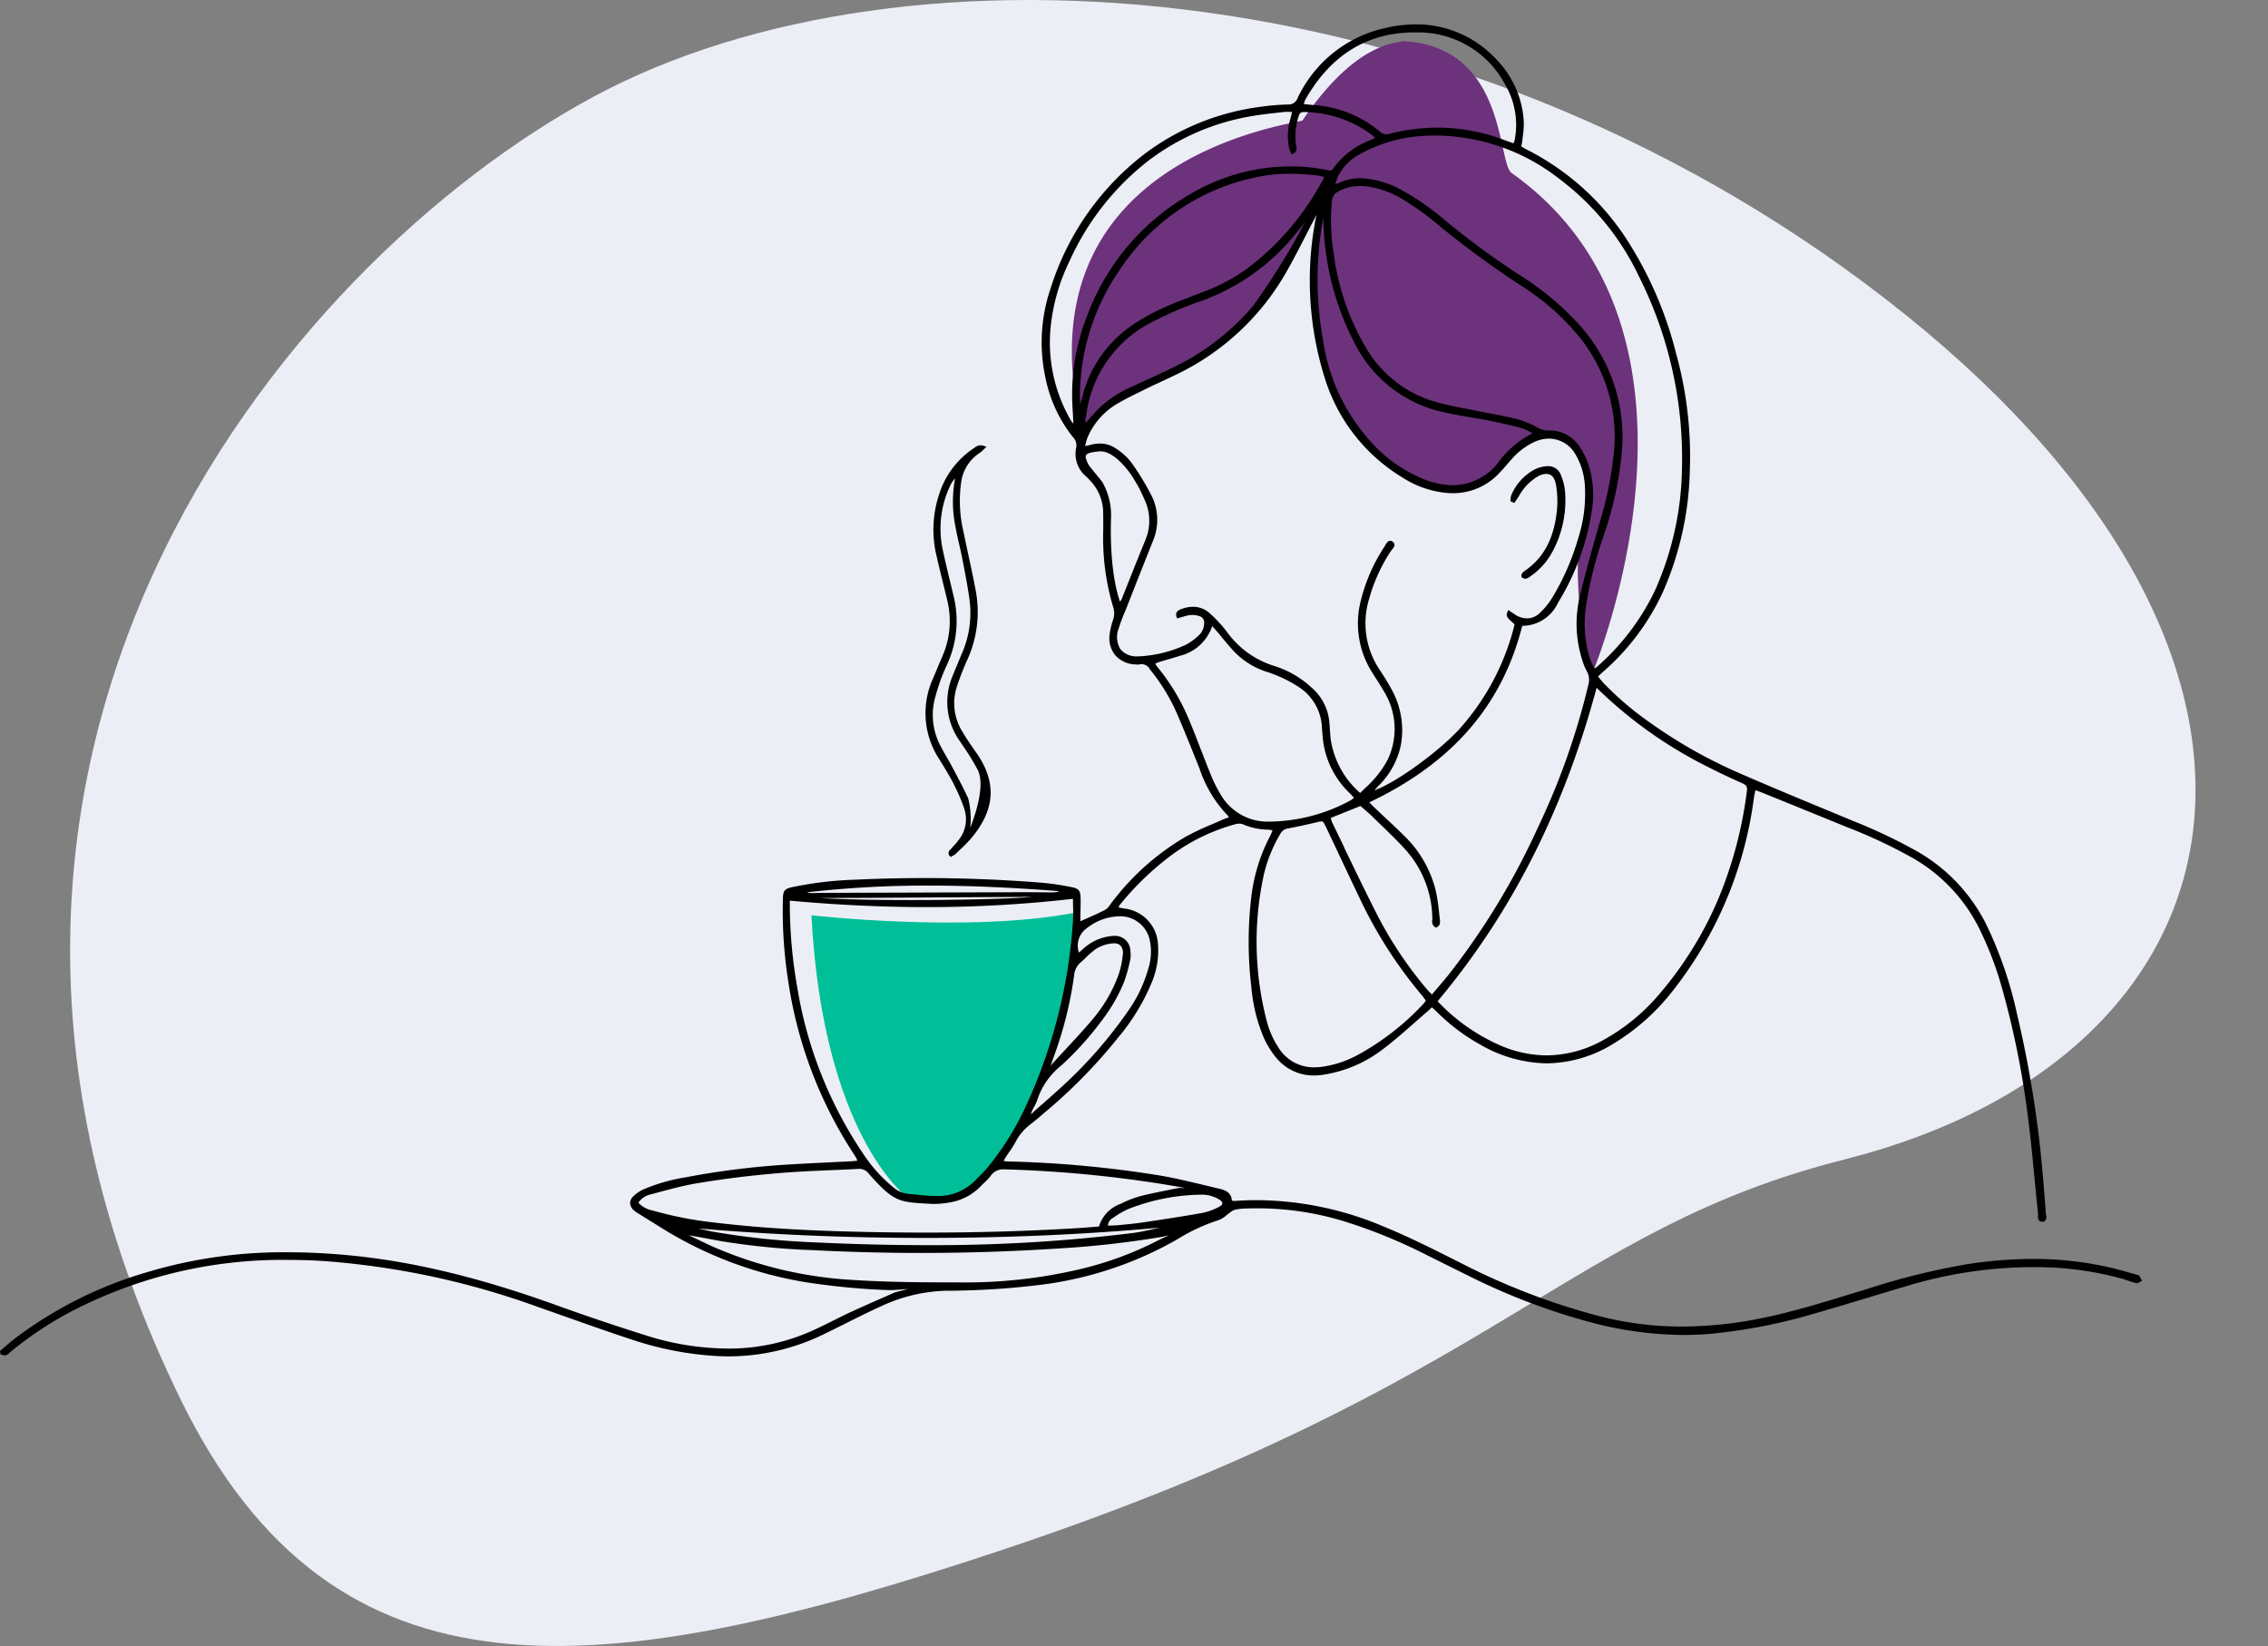
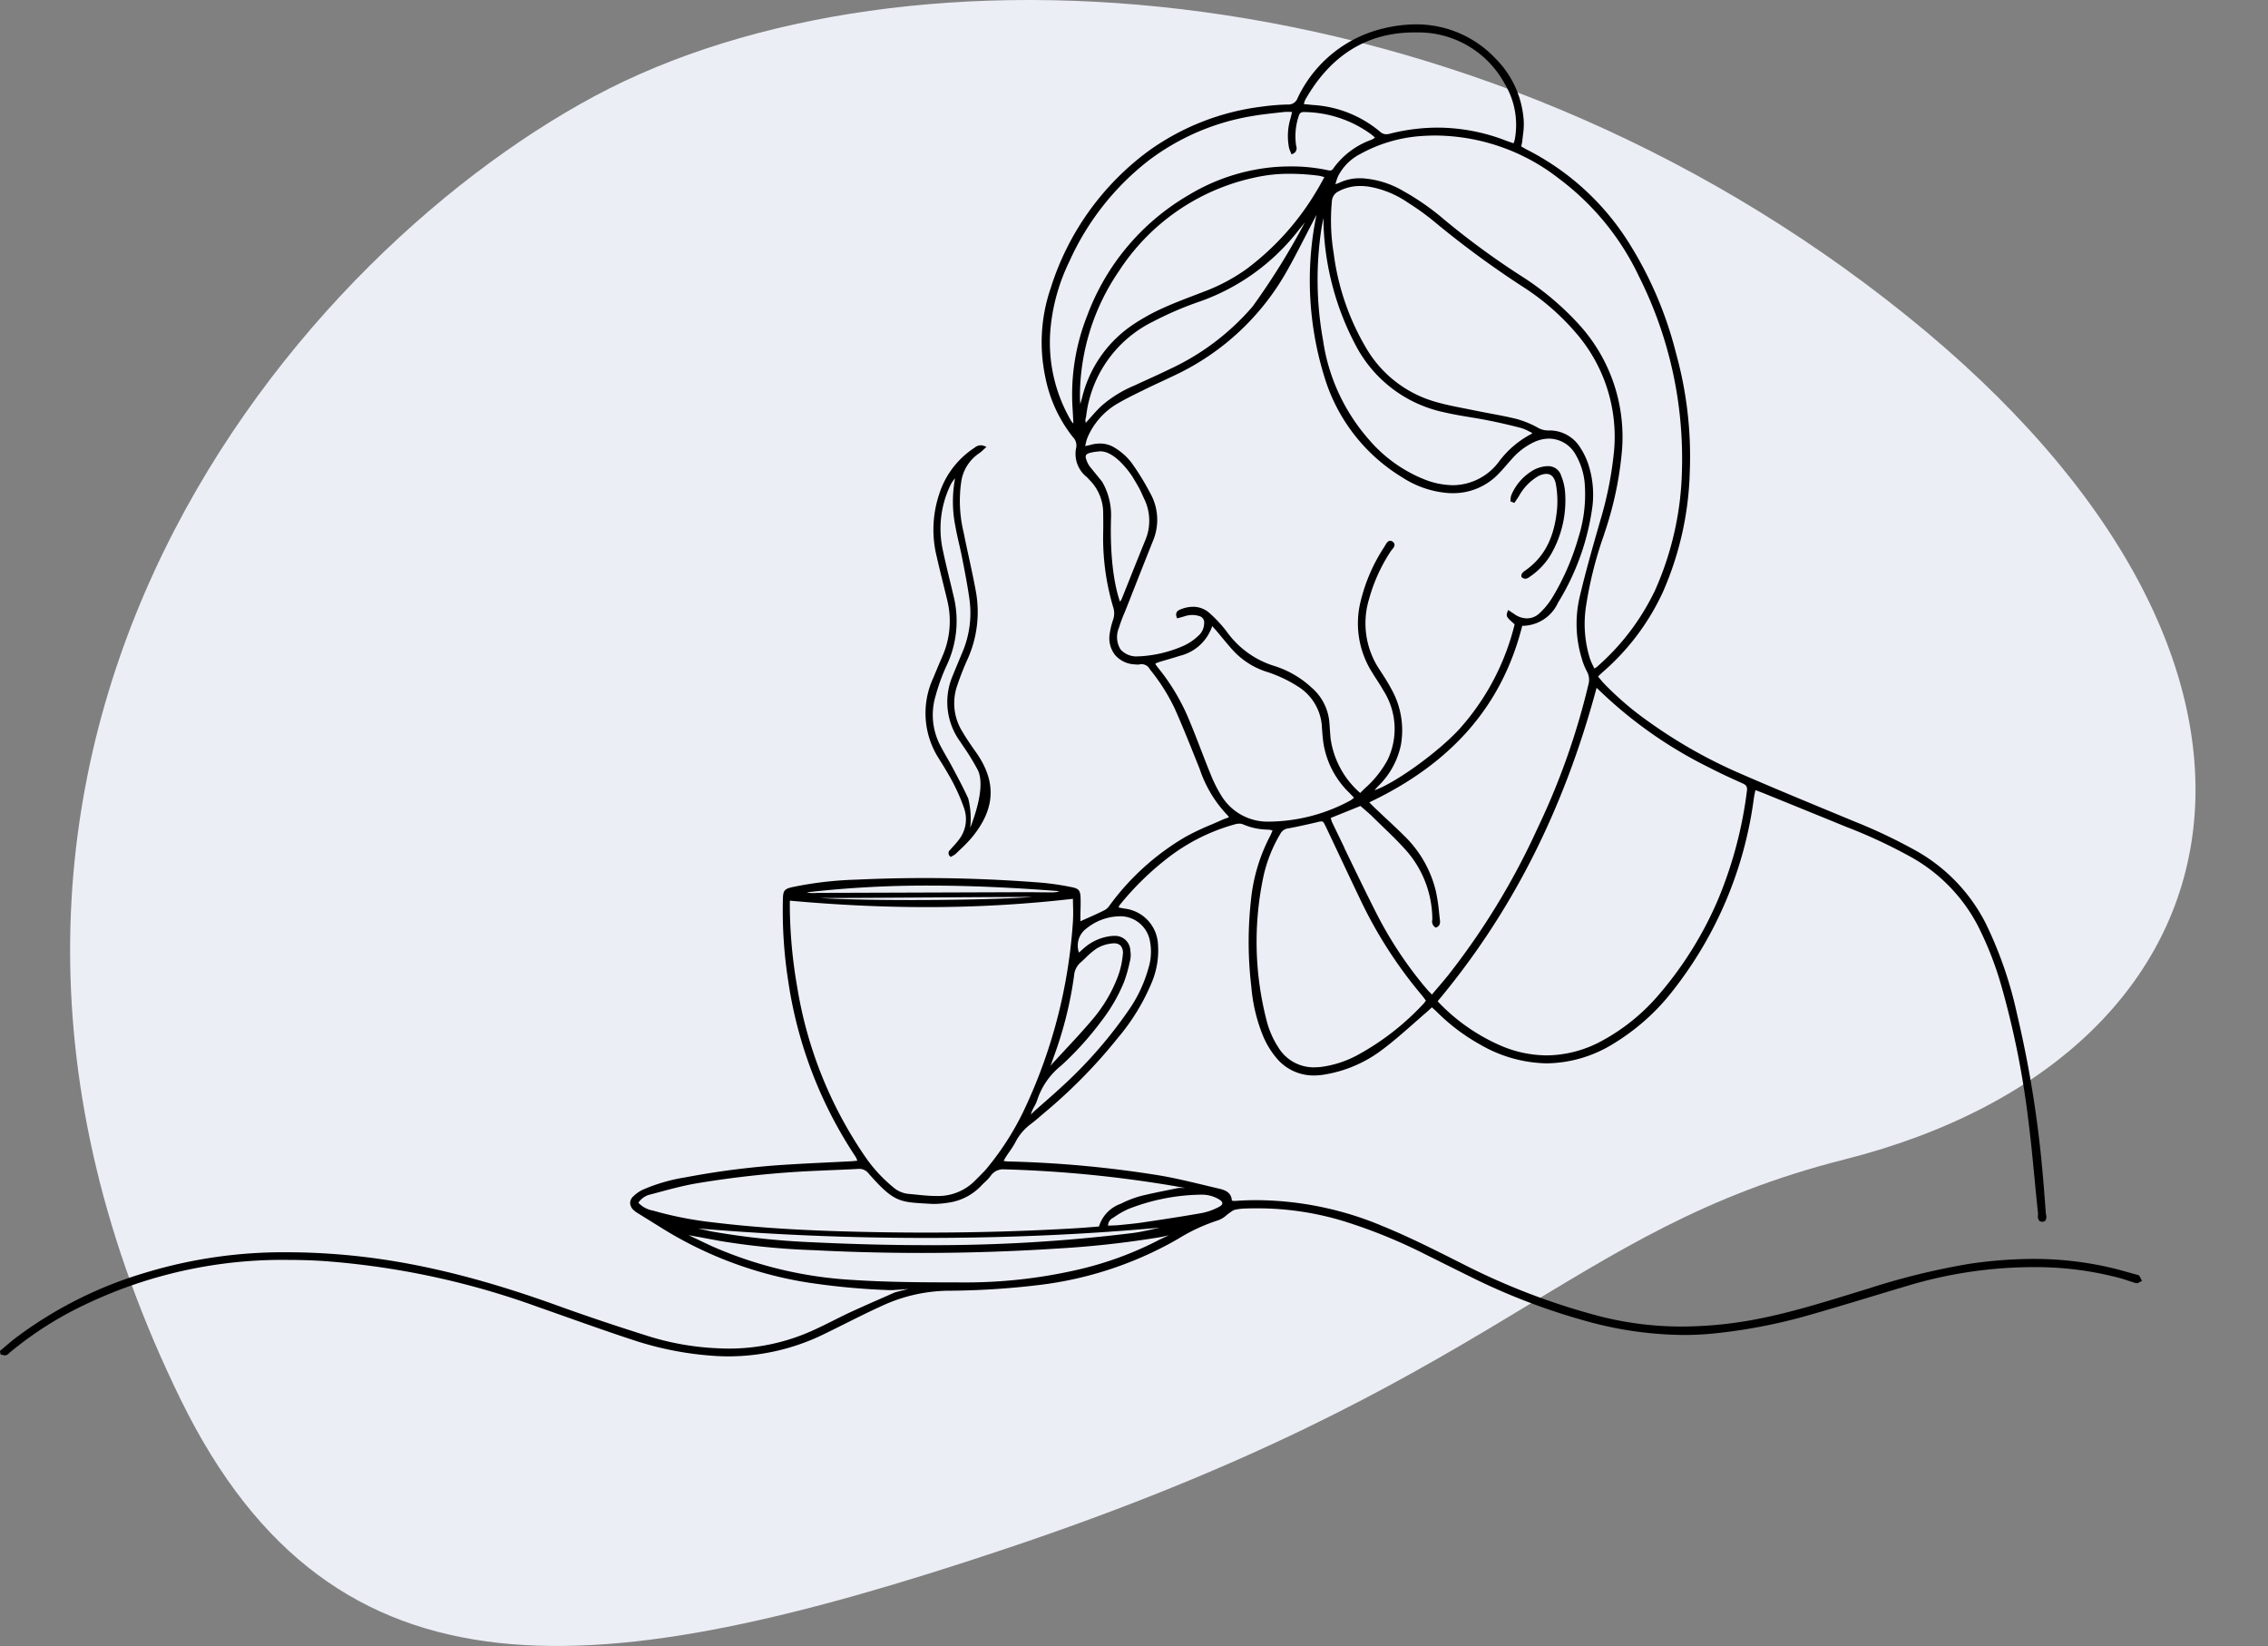
<svg xmlns="http://www.w3.org/2000/svg" width="258.774" height="187.765" viewBox="0 0 258.774 187.765">
  <rect x="0" y="0" width="258.774" height="187.765" fill="#808080" stroke="none" />
  <g id="Group_277" data-name="Group 277" transform="translate(-523.001 -2213.594)">
    <path id="Path_346" data-name="Path 346" d="M157.493,159.71c17.541,35.766,47.809,32.406,93.774,17.067,56.954-19.006,63.94-36.4,96.037-44.518,47.335-11.979,56.477-56.585,6.942-96.371S240.146-8.07,204.677,10.969,121.863,87.057,157.493,159.71" transform="translate(386.154 2213.598)" fill="#eceef6" />
    <g id="Group_250" data-name="Group 250" transform="translate(11.002 -36)">
      <rect id="Rectangle_351" data-name="Rectangle 351" width="242.505" height="187.765" transform="translate(528.268 2249.595)" fill="none" />
-       <path id="Path_347" data-name="Path 347" d="M1090.22,87.016s.3-3.554,10.354-7.488a31.318,31.318,0,0,0,13.548-14.087,42.535,42.535,0,0,0,2.652-4.918l.584-.92v.626s-1.612,10.067-.584,13.081c.171,2.126.362,3.585.362,3.585s1.015,9.447,11.549,15.543c1.421.512,1.777.321,1.777.321s4,.46,5.79-1.174c1.459-1.412,4.727-5.283,6.79-4.839.714-.048,4.815.636,4.712,5.727a37,37,0,0,1-.952,6.536s-.832,3.078.742,13.612a9.926,9.926,0,0,1,.712,1.227s16.382-38.88-9.241-57.049c-1.636-1.226-.558-14.393-12.329-15.028-.793.254-5.415.032-11.512,9.043-.894.444-33.276,4.188-24.954,36.2" transform="translate(-454.559 2212.516)" fill="#6d327c" />
-       <path id="Path_348" data-name="Path 348" d="M824.267,926.958s18.085,2.079,30.269-.332c-.169,4.907-.663,6.134-.663,6.134l-.9,4.7-1.523,5.415-1.692,4.78-2.369,4.611-2.792,3.807-2.327,2.369-1.819.846-2.418.236-2.87-.436s-9.561-6.941-10.893-32.127" transform="translate(-219.689 1427.044)" fill="#00bf98" />
      <path id="Path_349" data-name="Path 349" d="M244.347,167.931c-.024-.044-.048-.089-.071-.134a2.337,2.337,0,0,0-.2-.345.38.38,0,0,0-.244-.115l-.063-.014q-.432-.118-.862-.24c-.645-.181-1.312-.369-1.976-.527a38.649,38.649,0,0,0-8.967-1.023,50.052,50.052,0,0,0-7.435.587,81.009,81.009,0,0,0-11.41,2.816q-.963.292-1.925.588c-3.351,1.028-6.817,2.091-10.322,2.793a45.839,45.839,0,0,1-8.949.929,37.726,37.726,0,0,1-9.349-1.16,77.452,77.452,0,0,1-15.661-5.969l-.641-.322c-2.736-1.375-5.565-2.8-8.454-3.979a37.52,37.52,0,0,0-14.415-2.988c-.829,0-1.669.031-2.5.091h-.043a1.706,1.706,0,0,1-.225-.022l-.085-.011c-.042-.912-.732-1.2-1.408-1.357-.546-.128-1.092-.259-1.638-.391-1.677-.4-3.411-.823-5.139-1.117a126.634,126.634,0,0,0-17.369-1.606,3.24,3.24,0,0,1-.389-.046l-.1-.016.069-.12c.092-.16.164-.286.244-.41.116-.18.241-.36.362-.534a10.136,10.136,0,0,0,.7-1.118,5.889,5.889,0,0,1,1.743-2.033c.393-.3.773-.623,1.14-.939l.3-.26a59.584,59.584,0,0,0,8.49-8.631,24.12,24.12,0,0,0,3.821-6.224,9.492,9.492,0,0,0,.745-4.487,4.318,4.318,0,0,0-3.823-4.03c-.171-.027-.343-.062-.509-.095l-.137-.027c0-.011,0-.021,0-.031a.555.555,0,0,1,0-.071,1.466,1.466,0,0,1,.18-.275,32.955,32.955,0,0,1,5.242-5.147,22.078,22.078,0,0,1,7.849-3.971,1.956,1.956,0,0,1,.482-.071,1.16,1.16,0,0,1,.474.1,7.348,7.348,0,0,0,2.813.583,2.011,2.011,0,0,1,.383.063l.119.026-.068.167a4.87,4.87,0,0,1-.215.479,20.152,20.152,0,0,0-2.2,7.508,43.194,43.194,0,0,0,.066,9.705,18.822,18.822,0,0,0,1.389,5.718,9.812,9.812,0,0,0,1.452,2.359,5.492,5.492,0,0,0,4.311,2.019,6.912,6.912,0,0,0,.98-.072,14.868,14.868,0,0,0,6.866-2.916c1.214-.912,2.373-1.934,3.5-2.923.477-.421.971-.856,1.461-1.276.163-.14.317-.284.48-.437l.157-.147.179.158c.151.133.282.248.4.369a22.331,22.331,0,0,0,4.99,3.75,15.585,15.585,0,0,0,7.548,2.11,14.745,14.745,0,0,0,7.611-2.249A24.967,24.967,0,0,0,190.817,135,44.975,44.975,0,0,0,200.109,113c.031-.221.077-.436.129-.685.018-.083.036-.169.054-.259l.294.11c.251.093.468.173.681.26l2.111.857c2.335.948,4.749,1.928,7.12,2.9l.114.047a58.473,58.473,0,0,1,7.682,3.6,19.062,19.062,0,0,1,7.452,7.846,38.665,38.665,0,0,1,2.625,6.775,99.5,99.5,0,0,1,3.033,15.058c.3,2.314.525,4.677.744,6.962.121,1.256.245,2.554.38,3.83a1.872,1.872,0,0,1,0,.233.861.861,0,0,0,.137.632.45.45,0,0,0,.337.124c.024,0,.05,0,.078,0a.423.423,0,0,0,.311-.152.875.875,0,0,0,.055-.663c-.012-.073-.023-.142-.027-.2-.114-1.574-.24-3.266-.4-4.969a125.676,125.676,0,0,0-2.867-17.65,45.754,45.754,0,0,0-3.6-10.432,19.8,19.8,0,0,0-7.714-8.129,60.877,60.877,0,0,0-7.315-3.49l-2.47-1.023c-3.555-1.471-7.232-2.993-10.816-4.56a56.078,56.078,0,0,1-10.021-5.7,35.2,35.2,0,0,1-5.255-4.484c-.157-.167-.3-.348-.458-.54l-.169-.209.157-.149c.145-.138.269-.256.4-.371a27.017,27.017,0,0,0,6.861-9.155A36.32,36.32,0,0,0,192.8,75.731a43.977,43.977,0,0,0-1.567-13.508,43.618,43.618,0,0,0-5.61-12.963,29.473,29.473,0,0,0-11.422-10.275c-.153-.076-.3-.167-.461-.262l-.172-.1c.012-.057.025-.112.037-.166a3.815,3.815,0,0,0,.089-.487c.019-.2.045-.415.07-.618a8.342,8.342,0,0,0,.093-1.609,11.032,11.032,0,0,0-3.219-7.142,12.4,12.4,0,0,0-9.078-3.9,15.718,15.718,0,0,0-3.47.407,14.51,14.51,0,0,0-10.035,8,1.1,1.1,0,0,1-1.106.736,25.209,25.209,0,0,0-3.025.249,27.955,27.955,0,0,0-12.918,5.08,30.933,30.933,0,0,0-11.118,15.6,19.056,19.056,0,0,0-.621,10.158,15.9,15.9,0,0,0,3.151,6.855,1.334,1.334,0,0,1,.377,1.184,3.368,3.368,0,0,0,1.2,3.369,2.093,2.093,0,0,1,.173.178c.042.047.084.094.129.139a5.343,5.343,0,0,1,1.574,3.853c.01.717.017,1.42,0,2.133a27.7,27.7,0,0,0,1.144,8.554,2.227,2.227,0,0,1-.007,1.408,8.519,8.519,0,0,0-.4,1.661,3.083,3.083,0,0,0,.62,2.374,3.123,3.123,0,0,0,2.242,1.072l.075.006c.087.007.177.015.267.015a1.116,1.116,0,0,0,.221-.02,1.046,1.046,0,0,1,1.16.557,22.074,22.074,0,0,1,2.839,4.477c.872,1.956,1.682,3.981,2.465,5.939l.384.959a14.081,14.081,0,0,0,3.28,5.388.435.435,0,0,1,.026.1l.008.036-.182.063c-.2.068-.385.132-.569.215-.414.188-.84.371-1.252.548a28.991,28.991,0,0,0-2.945,1.4,28.643,28.643,0,0,0-8.469,7.577c-.041.053-.083.109-.124.166a1.858,1.858,0,0,1-.554.572c-.668.344-1.358.651-2.089.976-.242.107-.488.217-.739.33v-.092c0-.182,0-.353,0-.524,0-.219.008-.439.013-.658.011-.456.023-.928.007-1.393-.026-.787-.165-1.058-.982-1.217a30.91,30.91,0,0,0-3.44-.514c-4.455-.353-8.958-.532-13.383-.532-2.592,0-5.216.062-7.8.183a41.418,41.418,0,0,0-7.259.846c-.933.212-1.078.393-1.1,1.38a51.967,51.967,0,0,0,.605,9.332,49.113,49.113,0,0,0,7.647,19.993,2.453,2.453,0,0,1,.195.389l.052.119-.188.02c-.2.021-.369.039-.537.048q-1.212.063-2.425.12c-1.565.075-3.184.153-4.775.254a91.484,91.484,0,0,0-11.662,1.453,19.994,19.994,0,0,0-4.888,1.411,4.021,4.021,0,0,0-1.112.778,1.048,1.048,0,0,0-.344.754,1.157,1.157,0,0,0,.414.811,3.143,3.143,0,0,0,.521.375l.075.047q.613.383,1.228.762.558.345,1.116.693a44.74,44.74,0,0,0,16.647,6.33,80.612,80.612,0,0,0,9.663.912h.037c.253,0,1.2-.067,2.045-.132-.734.177-1.494.366-1.59.409q-.828.369-1.658.732c-1.11.488-2.258.993-3.377,1.512-.654.3-1.309.632-1.942.949-.775.388-1.576.789-2.379,1.147a23.187,23.187,0,0,1-9.481,2.05c-.4,0-.808-.011-1.211-.032a30.88,30.88,0,0,1-7.68-1.279c-3.789-1.185-7.263-2.35-10.623-3.561C54.26,167.472,46.235,165.6,38.455,165c-1.924-.15-3.82-.226-5.633-.226a54.142,54.142,0,0,0-16.163,2.308,46.64,46.64,0,0,0-14.907,7.487c-.4.308-.794.643-1.172.966-.177.152-.354.3-.533.453L0,176.024l.062.408.079.015c.048.009.1.023.145.036a1.075,1.075,0,0,0,.286.053.426.426,0,0,0,.113-.014.914.914,0,0,0,.363-.245c.034-.032.068-.064.1-.093a40.53,40.53,0,0,1,8.513-5.42,52.188,52.188,0,0,1,23.223-5.118c1.247,0,2.529.038,3.811.112a90.913,90.913,0,0,1,24.778,5.288c1.084.378,2.184.767,3.248,1.144,2.484.879,5.052,1.788,7.6,2.62a37.12,37.12,0,0,0,9.445,1.8c.463.026.932.039,1.391.039a24.862,24.862,0,0,0,10.908-2.561c.792-.384,1.593-.784,2.368-1.171,1.365-.682,2.776-1.387,4.187-2.026a18.494,18.494,0,0,1,7.354-1.728,90.6,90.6,0,0,0,10.665-.666,41.71,41.71,0,0,0,15.032-4.833q.366-.2.729-.411a20.7,20.7,0,0,1,4.6-2.132,2.719,2.719,0,0,0,.923-.563c.135-.109.274-.221.414-.314l.115-.079a1.394,1.394,0,0,1,.436-.236,5.871,5.871,0,0,1,1.123-.143c.451-.016.906-.025,1.353-.025a33.791,33.791,0,0,1,9.945,1.464,60.315,60.315,0,0,1,9.051,3.651l1.728.861c1.157.577,2.352,1.174,3.533,1.753a73.454,73.454,0,0,0,13.544,5.184,42.314,42.314,0,0,0,10.94,1.535c1.1,0,2.209-.053,3.286-.156a62.393,62.393,0,0,0,11.105-2.136c2.333-.666,4.7-1.379,6.979-2.069,1.373-.415,2.792-.843,4.19-1.257a50.3,50.3,0,0,1,13.111-2.107c.379-.009.759-.013,1.13-.013a37.24,37.24,0,0,1,10.115,1.289c.259.072.52.161.772.246.3.1.612.208.926.288a.284.284,0,0,0,.071.009.761.761,0,0,0,.349-.131,1.507,1.507,0,0,1,.152-.079l.115-.048ZM127.871,126.445a3.438,3.438,0,0,1,3.3,2.66,6.341,6.341,0,0,1-.143,3.283,15.658,15.658,0,0,1-2.1,4.55,50.934,50.934,0,0,1-7.916,9.076c-.758.7-1.547,1.388-2.309,2.056l-.55.482c-.067.059-.291.275-.553.529a.333.333,0,0,0,.035-.084c.014-.04.028-.081.041-.121a3.055,3.055,0,0,1,.115-.307c.063-.136.136-.272.207-.4a4.232,4.232,0,0,0,.365-.818,8.362,8.362,0,0,1,2.719-3.876,35.863,35.863,0,0,0,4.652-5.164,19.023,19.023,0,0,0,2.5-4.329,16.145,16.145,0,0,0,.653-2.265l.073-.307a2.879,2.879,0,0,0,.011-1.013,1.739,1.739,0,0,0-1.842-1.715c-.1,0-.2.005-.307.015a5.672,5.672,0,0,0-3.249,1.476c-.132.115-.264.232-.4.353l-.067.06a2.414,2.414,0,0,1,.888-2.772,6.156,6.156,0,0,1,3.712-1.365l.167,0m-4.622,5.305c.209-.183.414-.378.612-.567a9.165,9.165,0,0,1,1.234-1.048,4.194,4.194,0,0,1,1.691-.584,2.278,2.278,0,0,1,.312-.023,1,1,0,0,1,.772.28,1.285,1.285,0,0,1,.238,1.006,9.554,9.554,0,0,1-.58,2.545,16.645,16.645,0,0,1-2.813,4.772c-1.051,1.253-2.186,2.472-3.284,3.65-.449.482-.913.98-1.365,1.474-.015.016-.1.126-.216.284a.684.684,0,0,0,.044-.117l.124-.352c.092-.261.185-.523.28-.784a44.126,44.126,0,0,0,2.249-9.056,2.2,2.2,0,0,1,.7-1.48m-.842-4.536A59.327,59.327,0,0,1,117.1,148a31.972,31.972,0,0,1-4.555,7.261c-.267.311-.565.608-.853.895-.147.147-.295.293-.439.443a5.933,5.933,0,0,1-4.511,1.751l-.176,0c-.663-.012-1.339-.081-1.992-.148-.3-.031-.616-.063-.925-.089a3.088,3.088,0,0,1-1.708-.735,16.809,16.809,0,0,1-3.222-3.5,47.572,47.572,0,0,1-7.759-19.358,55.426,55.426,0,0,1-.842-9c0-.217,0-.433,0-.656v-.2c5.359.489,10.612.736,15.613.736a145.3,145.3,0,0,0,16.689-.946c0,.265.008.532.013.792a18.958,18.958,0,0,1-.024,1.973M98.043,155.258a1.343,1.343,0,0,1,1.089.56c2.813,3.192,3.469,3.229,6.619,3.405l.486.028c.111.007.226.01.344.01a11.49,11.49,0,0,0,1.624-.145,6.378,6.378,0,0,0,3.783-1.967c.114-.12.237-.238.356-.351a5.457,5.457,0,0,0,.7-.755,1.7,1.7,0,0,1,1.571-.724q.09,0,.183,0a139.856,139.856,0,0,1,18.833,1.839l.347.06c.259.044.527.09.789.14l.452.079-.377,0a3.008,3.008,0,0,0-.465.016c-.433.092-.868.18-1.3.268-1,.2-2.038.412-3.046.669a12.276,12.276,0,0,0-2.142.845l-.024.011a3.974,3.974,0,0,0-2.476,2.589l-.782.062c-.621.05-1.208.1-1.806.133-5.515.331-11.271.5-17.107.5-3.231,0-6.57-.051-9.925-.153-5.531-.167-10.123-.49-14.452-1.018a41.284,41.284,0,0,1-6.611-1.284l-.2-.056a3.018,3.018,0,0,1-1.67-.895,2.262,2.262,0,0,1,1.438-.959l.828-.222c1.389-.374,2.825-.76,4.258-1.011A112.283,112.283,0,0,1,93.4,155.469c.575-.028,1.15-.051,1.725-.075.921-.038,1.873-.077,2.81-.132.036,0,.072,0,.107,0m7.776,8.7c-4.129,0-8.393-.106-13.036-.326a87.9,87.9,0,0,1-11.388-1.2c-.324-.058-1.054-.219-1.748-.38,8.4.717,17.136,1.081,26,1.081,9.242,0,18.211-.394,26.7-1.172l-.224.05c-1.015.227-2.065.461-2.862.562a184.384,184.384,0,0,1-23.443,1.384m-26.167-.946c.861.163,1.752.331,2.63.49a82.286,82.286,0,0,0,10.458,1.025c4.124.213,8.3.322,12.407.322,5.14,0,10.338-.169,15.449-.5a110.317,110.317,0,0,0,11.946-1.328c.052-.009.424-.1.829-.195-.539.252-1.115.524-1.252.6a39.007,39.007,0,0,1-9.148,3.333,56.883,56.883,0,0,1-13.362,1.45h-.149c-3.959-.006-8.052-.012-12.06-.277a46.168,46.168,0,0,1-16.155-3.846c-.425-.191-1.563-.734-2.676-1.269l1.081.2m50.785-1.655-.012,0c-.812.122-1.645.2-2.451.281l-.28.027c-.292.029-.59.038-.906.049l-.359.013a.991.991,0,0,1,.525-.861l.255-.165a9.237,9.237,0,0,1,1.57-.882,23.462,23.462,0,0,1,8.374-1.625h.047a3.8,3.8,0,0,1,1.849.512c.273.149.421.317.418.472s-.149.3-.41.428a7.084,7.084,0,0,1-1.884.676c-2.237.4-4.524.741-6.736,1.073m-9.783-37.7a3.321,3.321,0,0,1-.519.057h-.111c-.484,0-.977-.006-1.454-.011s-.971-.011-1.456-.011h-.181l-8.724.03c-4.808.017-9.78.035-14.671.047-.133,0-.268.006-.4.012s-.269.012-.4.012a2.274,2.274,0,0,1-.678-.086A120.73,120.73,0,0,1,106,122.944c4.486,0,9.325.207,14.792.632l0,.052-.142.022m-14.926.651c4.2-.027,8.522-.055,12.087-.063-2.86.235-8.553.356-13.776.356h0c-4.543,0-8.278-.086-10.461-.23,3.631-.008,7.952-.036,12.151-.063M122.18,69.873a17.662,17.662,0,0,1-2.286-10.8,22.159,22.159,0,0,1,2.135-7.362,30.306,30.306,0,0,1,9.007-11.463A26.764,26.764,0,0,1,142.8,35.173c.952-.168,1.933-.277,2.881-.383l.816-.092a2.928,2.928,0,0,1,.345-.017c.1,0,.2,0,.308.006l.273.006c-.019.08-.037.156-.055.229-.055.231-.1.431-.161.628a7,7,0,0,0-.15,3.135,2.231,2.231,0,0,0,.163.5c.031.076.063.154.093.235l.04.112.11-.047a.684.684,0,0,0,.433-.9c-.007-.034-.013-.067-.018-.1a7.24,7.24,0,0,1,.291-3.288c.107-.364.259-.493.581-.493h.056a13.186,13.186,0,0,1,7.66,2.556c.1.079.2.167.321.269l.1.084-.075.053a1.685,1.685,0,0,1-.31.192,9.13,9.13,0,0,0-4.394,3.306.4.4,0,0,1-.361.208,1.563,1.563,0,0,1-.32-.048l-.074-.016a19.581,19.581,0,0,0-4.067-.4c-.553,0-1.131.02-1.719.059a22.686,22.686,0,0,0-9.953,3.211A26.622,26.622,0,0,0,124.05,57.924a24.413,24.413,0,0,0-1.671,10.6c.026.4.047.81.068,1.206q.012.232.024.465l-.041.011-.057-.069a1.882,1.882,0,0,1-.194-.259m77.145,42.237a47.233,47.233,0,0,1-3.255,12.316,41.608,41.608,0,0,1-6.688,10.828,22.746,22.746,0,0,1-6.614,5.4,13.373,13.373,0,0,1-6.295,1.655h0a13.446,13.446,0,0,1-5.106-1.054,21.865,21.865,0,0,1-7.338-5.118c8.449-10.094,14.384-21.794,18.141-35.757l.212.2c.2.189.364.346.527.5a49.8,49.8,0,0,0,12.119,8.4c1.247.649,2.536,1.231,3.782,1.794.39.176.576.351.515.821M150,143.677a4.725,4.725,0,0,1-4.177-2.328,10.113,10.113,0,0,1-1.271-2.878,35.892,35.892,0,0,1-.37-16.687,16.358,16.358,0,0,1,1.9-4.741,1.162,1.162,0,0,1,.887-.619c1.021-.188,2.026-.412,3.221-.69l.054-.013a2.817,2.817,0,0,1,.536-.1c.187,0,.246.094.5.62q.787,1.657,1.568,3.317c.793,1.682,1.613,3.421,2.431,5.126a50.526,50.526,0,0,0,6.943,10.761c.111.131.212.27.33.43l.138.187-.079.113a1.729,1.729,0,0,1-.177.23,29.6,29.6,0,0,1-7.592,5.9,12.058,12.058,0,0,1-4.09,1.323,6.547,6.547,0,0,1-.747.044m-18.588-84.99a38.749,38.749,0,0,1,5.609-2.412,24.624,24.624,0,0,0,11.18-8.139c.177-.215.35-.432.524-.649l.157-.2a80.885,80.885,0,0,1-5.968,9.605,27.886,27.886,0,0,1-9.389,7.111c-.869.425-1.764.834-2.631,1.229-.493.225-.987.45-1.478.679a13.66,13.66,0,0,0-3.789,2.357c-.44.422-.838.871-1.26,1.346-.159.179-.319.36-.483.541a.874.874,0,0,1,0-.57c.015-.069.03-.136.04-.2a13.819,13.819,0,0,1,7.483-10.7m19.514-11.473c.024-.112.048-.224.071-.336a.638.638,0,0,0,.021-.08c-.005.476-.007.839,0,.923a31.6,31.6,0,0,0,3.614,13.5,14.83,14.83,0,0,0,10.133,7.738c.976.228,1.982.4,2.954.558.668.111,1.358.226,2.032.36,1.238.246,2.517.539,3.8.873a4.7,4.7,0,0,1,.9.381c.114.058.231.117.349.172l-.006.094a10.911,10.911,0,0,0-3.813,3.254,6.606,6.606,0,0,1-5.211,2.628,9.162,9.162,0,0,1-3.091-.6,16.285,16.285,0,0,1-6.491-4.609,21.91,21.91,0,0,1-5.232-11.33,38.815,38.815,0,0,1-.173-12.8c.038-.247.092-.5.144-.741M127.7,52.8a24.582,24.582,0,0,1,15.351-10.6,17.827,17.827,0,0,1,4.13-.454,26.18,26.18,0,0,1,3.26.217,3.367,3.367,0,0,1,.469.108l.2.055c-.086.156-.168.306-.248.451-.2.37-.393.719-.6,1.052a30.5,30.5,0,0,1-7.971,8.934,20.917,20.917,0,0,1-4.9,2.619l-.961.368c-1.24.473-2.521.962-3.75,1.519a23.452,23.452,0,0,0-3.357,1.852,14.015,14.015,0,0,0-5.868,8.4c-.047.18-.1.363-.153.539l-.049.166h0c0-.065-.007-.131-.011-.2-.011-.206-.023-.418-.025-.626A25.379,25.379,0,0,1,127.7,52.8m25.68,65.8q-.684-1.417-1.371-2.834a2.286,2.286,0,0,1-.129-.377c-.014-.051-.029-.1-.046-.16l3.393-1.367c.134.118.271.237.409.356.342.3.7.6,1.025.925s.669.651,1,.975c.97.936,1.973,1.9,2.874,2.927a11.958,11.958,0,0,1,2.89,7.6,2.056,2.056,0,0,1-.005.214.8.8,0,0,0,.344.852l.045.027.05-.017c.515-.175.458-.643.425-.922-.03-.25-.058-.5-.085-.752a20.883,20.883,0,0,0-.38-2.51,13.051,13.051,0,0,0-3.63-6.3c-.716-.711-1.467-1.411-2.193-2.088q-.554-.516-1.1-1.035c-.152-.144-.3-.3-.475-.472l-.189-.191c9.462-4.49,15.172-11.081,17.453-20.144.069,0,.137,0,.2,0a4.5,4.5,0,0,0,3.887-2.644,27.961,27.961,0,0,0,3.853-10.5,11.192,11.192,0,0,0-.416-5.328A8.42,8.42,0,0,0,180.316,73a4.112,4.112,0,0,0-3.627-1.973h-.1a2.4,2.4,0,0,1-1.161-.337,11.031,11.031,0,0,0-2.4-.979c-.983-.242-1.994-.432-2.972-.616-.571-.107-1.161-.218-1.739-.338-.4-.083-.8-.161-1.2-.24-1.151-.225-2.342-.458-3.476-.8a13.391,13.391,0,0,1-7.7-5.984,28.178,28.178,0,0,1-3.767-10.9,23.035,23.035,0,0,1-.211-5.915,1.335,1.335,0,0,1,.761-1.169,5.147,5.147,0,0,1,2.484-.608,6.843,6.843,0,0,1,1.075.089,11.172,11.172,0,0,1,4.364,1.812,28.912,28.912,0,0,1,2.88,2.063,107.633,107.633,0,0,0,10.181,7.5A27.522,27.522,0,0,1,179.9,60a18.07,18.07,0,0,1,4.258,13.379,41.626,41.626,0,0,1-1.59,7.992l-.134.469c-.758,2.652-1.541,5.393-2.183,8.122a13.449,13.449,0,0,0,.206,7.011,7.506,7.506,0,0,0,.588,1.511,1.968,1.968,0,0,1,.19,1.523,81.721,81.721,0,0,1-5.8,16.389,82.408,82.408,0,0,1-10.178,16.746c-.411.512-.838,1.012-1.29,1.541-.191.224-.387.453-.587.69l-.175-.18c-.164-.168-.305-.313-.436-.468a44.685,44.685,0,0,1-5.733-8.636c-1.254-2.477-2.481-5.019-3.668-7.478M182,98.129l-.094.05c-.049-.107-.1-.211-.147-.314a7.6,7.6,0,0,1-.364-.854,13.314,13.314,0,0,1-.447-5.847A44.584,44.584,0,0,1,182.987,83l.107-.336a39.837,39.837,0,0,0,1.959-9.227A19.038,19.038,0,0,0,180.217,59a32.554,32.554,0,0,0-6.753-5.66,89.1,89.1,0,0,1-8.666-6.355,28.55,28.55,0,0,0-4.68-3.268,10.585,10.585,0,0,0-4.587-1.45c-.12-.006-.241-.01-.358-.01a5.32,5.32,0,0,0-2.377.523,2.55,2.55,0,0,1-.333.121l-.1.031c.027-.085.051-.167.075-.245a4.415,4.415,0,0,1,.255-.705,5.8,5.8,0,0,1,2.5-2.487,16.759,16.759,0,0,1,6.892-2.048c.58-.043,1.164-.065,1.736-.065a23.126,23.126,0,0,1,14.066,4.924A29.875,29.875,0,0,1,187,53.45a46.25,46.25,0,0,1,4.908,22.044,35.376,35.376,0,0,1-3.067,13.76,26.99,26.99,0,0,1-6.656,8.758.983.983,0,0,1-.191.118m-9.165-60.27a1.7,1.7,0,0,1-.088.275c-.015.04-.031.083-.049.132l-.264-.09c-.23-.078-.428-.145-.624-.22a21.683,21.683,0,0,0-7.789-1.476,22.242,22.242,0,0,0-5.458.7,1.594,1.594,0,0,1-.391.055,1.048,1.048,0,0,1-.715-.3,13.132,13.132,0,0,0-7.616-3.036l-.765-.075-.307-.031c.016-.052.03-.1.044-.148a1.693,1.693,0,0,1,.131-.36c2.893-5.086,7.072-7.664,12.42-7.664.113,0,.227,0,.341,0a11.183,11.183,0,0,1,10,5.886,9.063,9.063,0,0,1,1.129,6.348M124.492,75.324a2.652,2.652,0,0,1-.559-1.025.589.589,0,0,1-.027-.441c.054-.107.188-.191.435-.272a5.874,5.874,0,0,1,.988-.16c1.818-.272,3.76,2.682,3.857,2.841.259.424.5.824.728,1.228.182.327.339.678.491,1.017l.117.26a5.694,5.694,0,0,1,.169,4.74c-.58,1.411-1.155,2.852-1.711,4.246q-.5,1.262-1.011,2.523a1.125,1.125,0,0,1-.152.232l-.032.042c-1.318-3.861-1.01-9.408-1.013-9.792a7.584,7.584,0,0,0-1.018-3.885Zm3.159,18.264a17.568,17.568,0,0,1,.65-1.761c.087-.213.175-.426.259-.639l.61-1.549c.782-1.988,1.59-4.043,2.4-6.058a6.186,6.186,0,0,0-.342-5.42,28.871,28.871,0,0,0-2.149-3.488,6.907,6.907,0,0,0-1.8-1.617,3.171,3.171,0,0,0-1.788-.539,3.857,3.857,0,0,0-1.041.149c-.138.039-.284.068-.468.105l-.17.035c.023-.091.044-.178.064-.263a4.771,4.771,0,0,1,.21-.718,8.2,8.2,0,0,1,3.591-3.962c.867-.5,1.787-.951,2.677-1.383l.4-.2c.577-.282,1.17-.558,1.744-.824.59-.274,1.2-.558,1.795-.849a28.641,28.641,0,0,0,12.518-11.73c.708-1.241,1.373-2.533,2.016-3.782.292-.566.593-1.151.894-1.724q.165-.314.328-.628l.142-.271a.35.35,0,0,0,.02-.029c-.1.462-.18.877-.2,1.007a37.191,37.191,0,0,0,1.128,17.552A20.234,20.234,0,0,0,160.028,76.4a11.109,11.109,0,0,0,5.223,1.766c.171.01.343.015.511.015a7.152,7.152,0,0,0,5.331-2.327c.291-.3.571-.625.842-.936.173-.2.346-.4.523-.592a7.727,7.727,0,0,1,2.635-2,4.113,4.113,0,0,1,1.655-.369,3.517,3.517,0,0,1,3,1.775,7.911,7.911,0,0,1,1.09,3.754,16.214,16.214,0,0,1-.745,5.755,28.139,28.139,0,0,1-3,6.887,8.448,8.448,0,0,1-1.44,1.751,2.073,2.073,0,0,1-1.438.582,2.452,2.452,0,0,1-1.367-.443c-.144-.1-.288-.193-.437-.292l-.33-.22-.051.13c-.232.589-.177.651.786,1.507a27.734,27.734,0,0,1-6.28,11.918c-2.431,2.669-7.446,6.259-9.709,7.006l.021-.024c.158-.178.293-.331.432-.476a9.127,9.127,0,0,0,2.56-4.668,9.607,9.607,0,0,0-1.118-6.432c-.381-.72-.834-1.414-1.272-2.086l-.031-.048a9.5,9.5,0,0,1-1.209-8.083,19.139,19.139,0,0,1,2.477-5.453,2.11,2.11,0,0,1,.134-.17c.152-.181.323-.385.287-.61a.493.493,0,0,0-.256-.331.442.442,0,0,0-.233-.073c-.275,0-.444.3-.58.536-.031.054-.06.106-.089.151a19.731,19.731,0,0,0-2.68,6.118,10.438,10.438,0,0,0,1.193,8.056c.19.317.393.631.589.936.262.406.532.826.773,1.252a8.146,8.146,0,0,1,.476,7.98,11.815,11.815,0,0,1-2.585,3.219c-.174.171-.349.344-.523.519a10.12,10.12,0,0,1-3.381-6.258c-.04-.485-.078-1-.125-1.685a5.876,5.876,0,0,0-2.064-4.1,11.132,11.132,0,0,0-4.25-2.454,10.447,10.447,0,0,1-5.4-3.9,14.7,14.7,0,0,0-1.94-2.1,2.807,2.807,0,0,0-1.912-.744,3.8,3.8,0,0,0-1.376.281c-.256.1-.732.286-.476.946l.037.095.1-.027.229-.062c.165-.044.335-.09.5-.143a2.979,2.979,0,0,1,.915-.152,2.5,2.5,0,0,1,.765.12.743.743,0,0,1,.577.82,1.931,1.931,0,0,1-.649,1.418,6.3,6.3,0,0,1-1.559,1.092,14.32,14.32,0,0,1-4.938,1.251c-.132.01-.261.015-.385.015a2.4,2.4,0,0,1-2.016-.8,2.681,2.681,0,0,1-.2-2.394m4.191,4.032,0-.022.081-.034a3.9,3.9,0,0,1,.366-.14c.288-.088.577-.172.866-.256.471-.137.959-.279,1.433-.436a5.177,5.177,0,0,0,3.729-3.4l.117.13c.146.162.272.3.391.442.207.244.412.49.616.737.395.476.8.968,1.225,1.435a8.915,8.915,0,0,0,3.734,2.429,15.113,15.113,0,0,1,3.671,1.7,5.8,5.8,0,0,1,2.756,4.525l0,.057c.044.623.089,1.267.179,1.9a10.058,10.058,0,0,0,2.935,5.644l.425.439.134.138-.111.091a1.814,1.814,0,0,1-.317.23,19.8,19.8,0,0,1-9.111,2.406h-.121a6.177,6.177,0,0,1-5.5-2.988,15.489,15.489,0,0,1-1.218-2.441c-.378-.925-.744-1.875-1.1-2.793-.474-1.23-.964-2.5-1.491-3.734a23.823,23.823,0,0,0-3.369-5.561c-.1-.127-.205-.269-.306-.422a.374.374,0,0,1-.014-.074" transform="translate(511.999 2227.672)" />
      <path id="Path_350" data-name="Path 350" d="M943.457,490.935a20.706,20.706,0,0,1,1.179,2.757,3.79,3.79,0,0,1-.638,3.6,8.025,8.025,0,0,1-.556.659c-.121.134-.247.272-.365.413l-.035.041a.468.468,0,0,0,0,.755l.063.058.073-.045c.047-.029.1-.056.149-.084a1.551,1.551,0,0,0,.359-.24c.149-.145.3-.289.451-.433a16.508,16.508,0,0,0,1.367-1.409c2.717-3.289,2.856-6.4.438-9.793-.438-.615-1.007-1.432-1.513-2.292a6.112,6.112,0,0,1-.6-5.217,31.37,31.37,0,0,1,1.159-2.97,13.123,13.123,0,0,0,.967-7.892c-.234-1.274-.513-2.561-.782-3.805-.2-.921-.406-1.874-.593-2.814a15.189,15.189,0,0,1-.282-5.786,4.735,4.735,0,0,1,2.075-3.287,3.011,3.011,0,0,0,.411-.346c.078-.073.164-.154.266-.244l.135-.119-.166-.069a1.322,1.322,0,0,0-.508-.115,1.111,1.111,0,0,0-.676.264c-.034.024-.067.048-.1.07a9.866,9.866,0,0,0-3.97,5.3,12.768,12.768,0,0,0-.259,7.081c.225,1.006.477,2.024.72,3.008.163.658.331,1.338.49,2.008a9.962,9.962,0,0,1-.58,6.371c-.364.844-.727,1.712-1.038,2.46a9.573,9.573,0,0,0,.663,9.2c.544.869,1.168,1.883,1.7,2.912m-.068-21.62q-.164-.692-.332-1.383c-.288-1.19-.585-2.421-.845-3.637a11.434,11.434,0,0,1,.81-7.4,3.3,3.3,0,0,1,.563-.856,1.112,1.112,0,0,1-.018.143,14.327,14.327,0,0,0,.066,5.35c.116.665.27,1.334.418,1.98.119.519.243,1.057.346,1.588l.076.391c.275,1.416.559,2.88.76,4.329a11.442,11.442,0,0,1-.8,6.044l-.2.475c-.305.733-.621,1.49-.925,2.239a7.65,7.65,0,0,0,.852,7.465l.338.507a26.873,26.873,0,0,1,1.672,2.726c.9,1.763-.289,5.205-.853,6.634a9.41,9.41,0,0,0-.224-3.365c-.479-1.049-1.028-2.086-1.558-3.088l-.214-.4c-.212-.4-.44-.8-.661-1.185-.243-.424-.493-.862-.721-1.3a7.529,7.529,0,0,1-.575-5.7,22.212,22.212,0,0,1,1.225-3.407,11.864,11.864,0,0,0,.8-8.141" transform="translate(-322.626 1848.132)" />
      <path id="Path_351" data-name="Path 351" d="M1534.856,477.54l.147-.214c.106-.155.217-.315.319-.478a5.955,5.955,0,0,1,2.147-2.247,2.126,2.126,0,0,1,.977-.293c.735,0,1,.657,1.1,1.208a10.913,10.913,0,0,1,.122,2.885c-.319,3.223-1.47,5.426-3.626,6.935a1.369,1.369,0,0,0-.355.317c-.071.1-.136.362-.026.461a.645.645,0,0,0,.4.153.444.444,0,0,0,.059,0,1.051,1.051,0,0,0,.441-.222,8,8,0,0,0,2.357-2.452,12.316,12.316,0,0,0,1.662-7.322,6.185,6.185,0,0,0-.434-1.745,1.534,1.534,0,0,0-1.528-1.1,2.638,2.638,0,0,0-.364.027,3.819,3.819,0,0,0-1.211.387,5.96,5.96,0,0,0-2.565,2.841,1.236,1.236,0,0,0-.1.466c-.005.069-.01.134-.02.2l-.013.087.454.188Z" transform="translate(-850.019 1829.344)" />
      <rect id="Rectangle_352" data-name="Rectangle 352" width="258.774" height="187.765" transform="translate(511.999 2249.594)" fill="none" />
    </g>
  </g>
</svg>